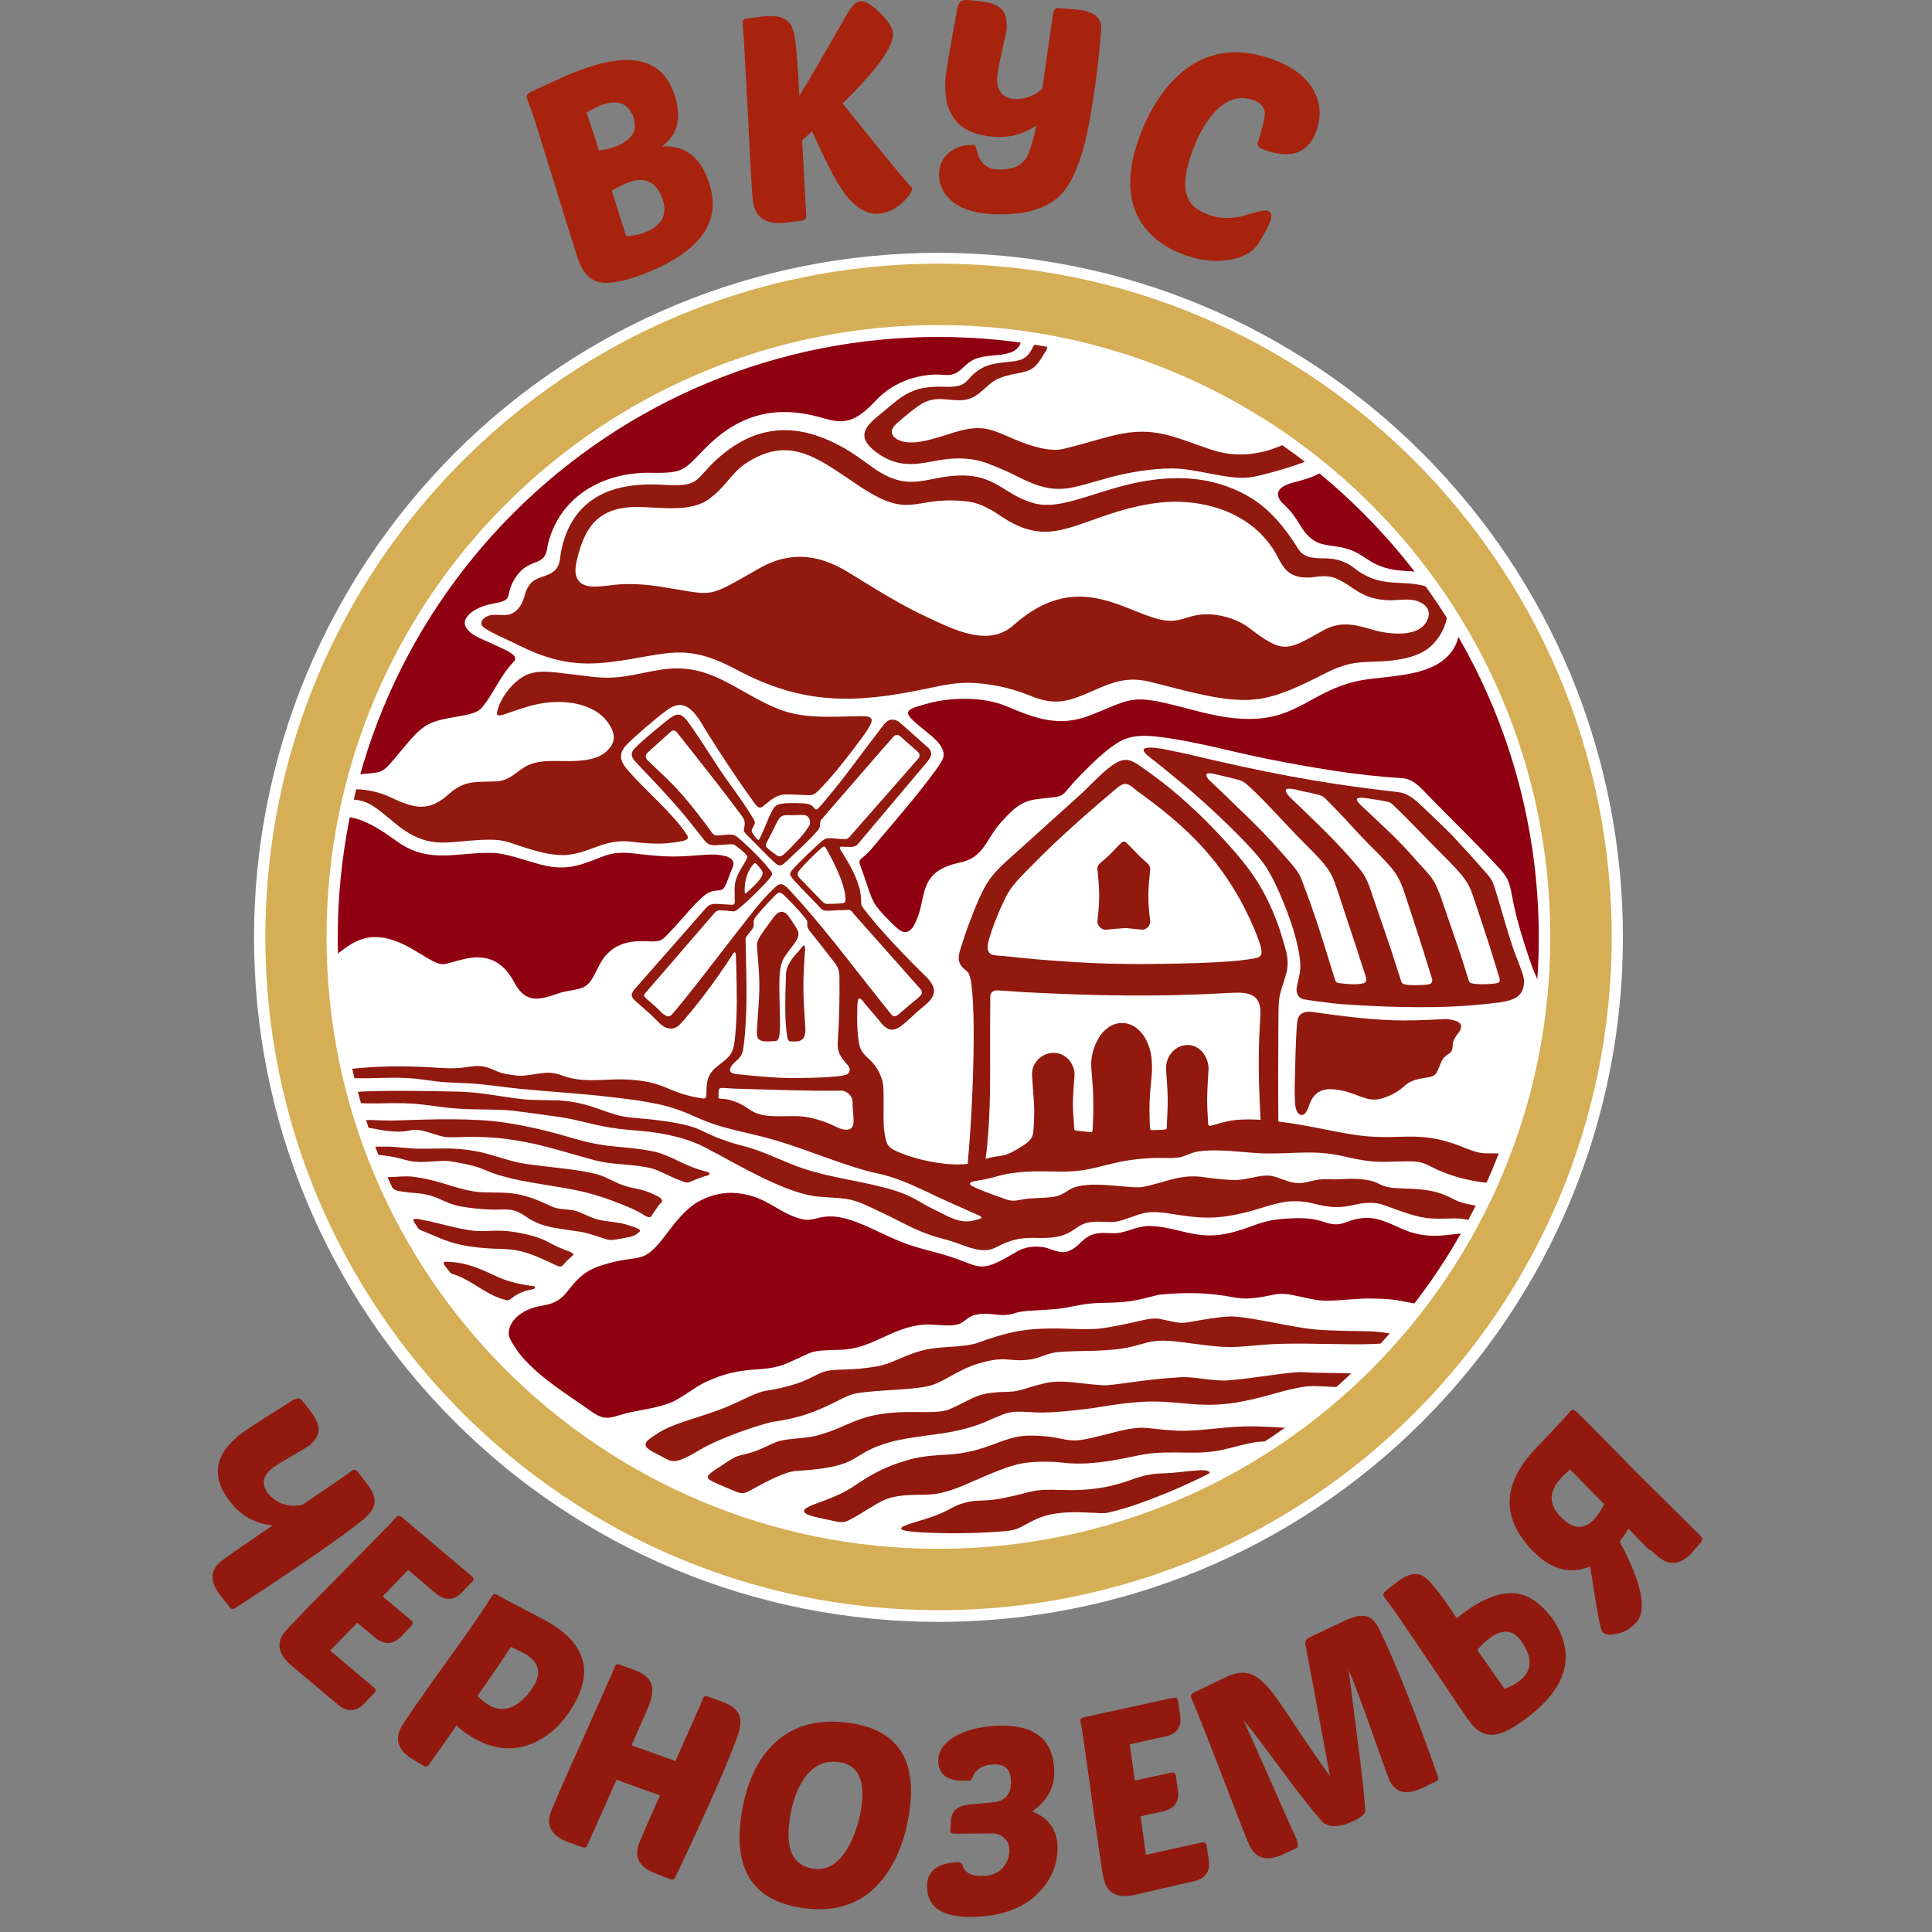
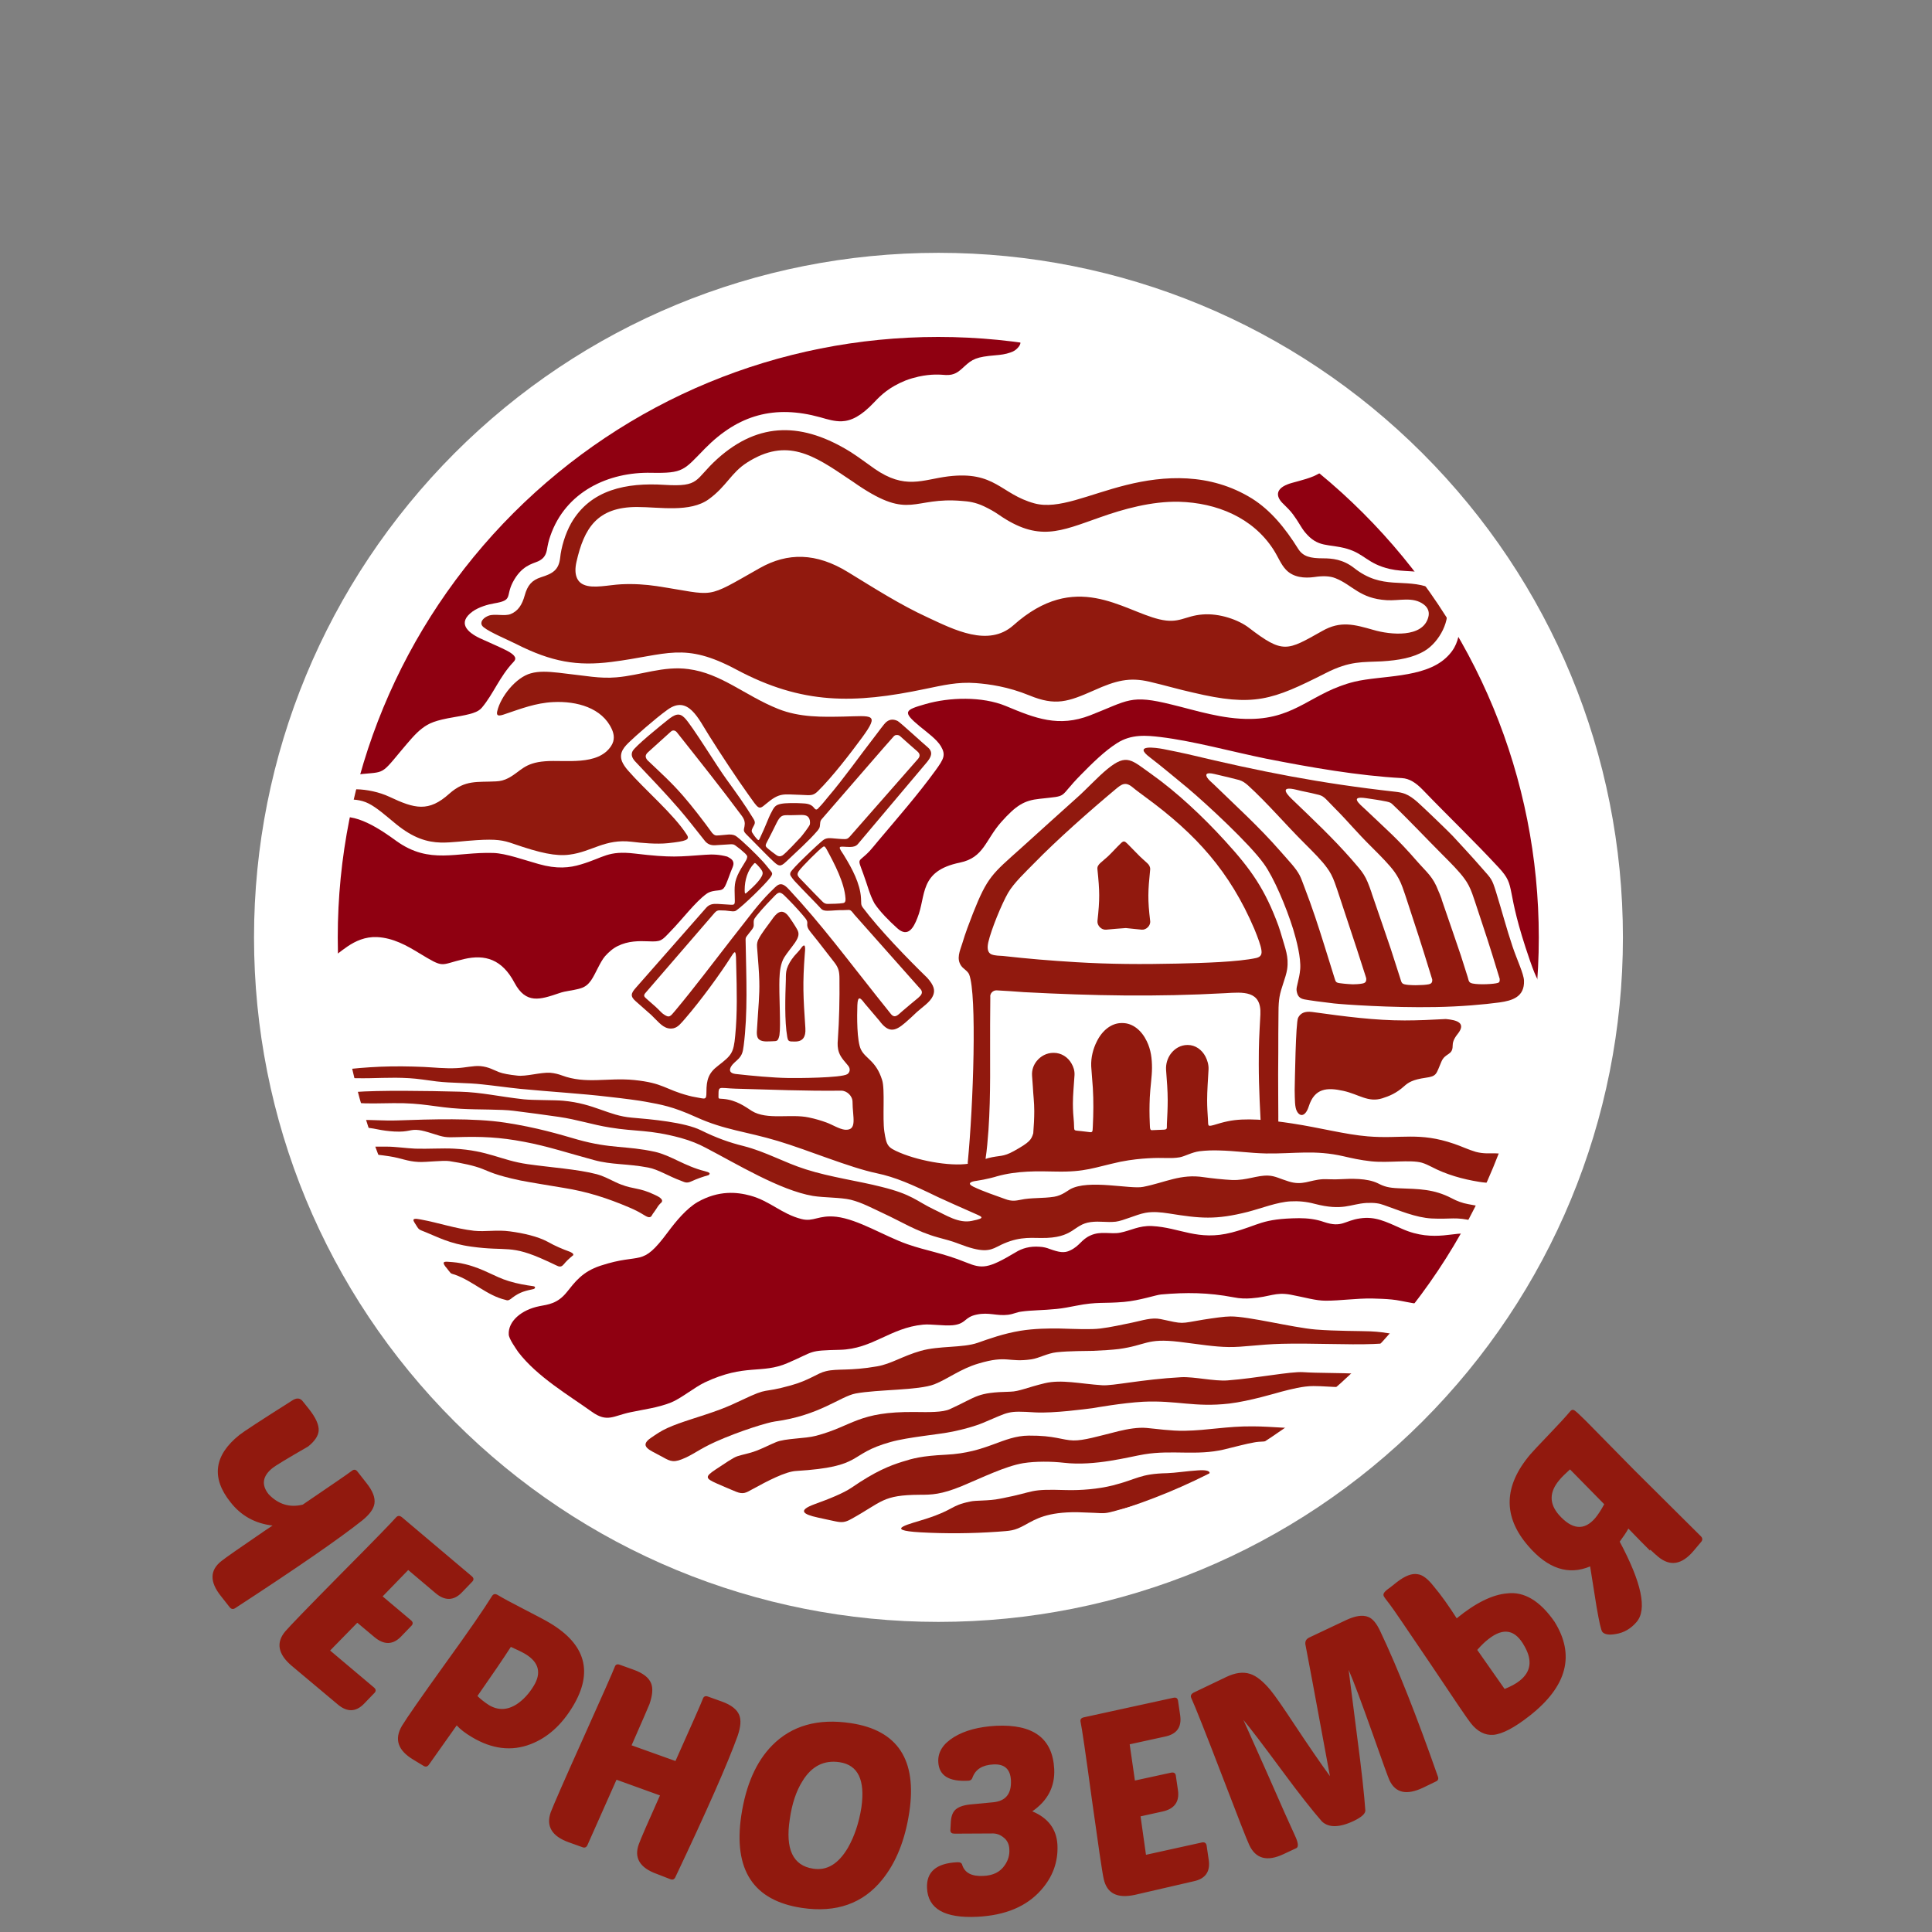
<svg xmlns="http://www.w3.org/2000/svg" width="100" height="100" viewBox="0 0 100 100" fill="none">
  <rect x="0" y="0" width="100" height="100" fill="#808080" stroke="none" />
  <path fill-rule="evenodd" clip-rule="evenodd" d="M88.034 79.514C88.128 79.608 88.138 79.712 88.045 79.816L87.649 80.285C87.045 80.993 86.441 81.087 85.826 80.577C85.722 80.493 85.586 80.368 85.42 80.212L85.399 80.254C85.066 79.921 84.691 79.546 84.284 79.118C84.18 79.316 84.024 79.535 83.836 79.796C84.972 81.921 85.263 83.306 84.711 83.952C84.409 84.306 84.045 84.514 83.628 84.577C83.284 84.639 83.055 84.598 82.941 84.473C82.868 84.389 82.774 83.952 82.638 83.171L82.305 81.077C81.191 81.546 80.118 81.202 79.107 80.025C77.784 78.504 77.816 76.921 79.212 75.275C79.347 75.118 79.659 74.785 80.159 74.264C80.649 73.754 81.034 73.337 81.295 73.025C81.357 72.962 81.43 72.952 81.513 73.014C81.597 73.077 81.795 73.254 82.086 73.546L84.576 76.077L88.034 79.514ZM80.711 76.608C80.191 77.223 80.18 77.816 80.68 78.4C81.368 79.181 82.003 79.243 82.576 78.566C82.722 78.389 82.878 78.15 83.034 77.858C82.295 77.108 81.701 76.504 81.263 76.056C81.024 76.275 80.836 76.452 80.711 76.608ZM75.399 83.764C76.378 82.962 77.253 82.535 78.014 82.473C78.888 82.368 79.712 82.858 80.462 83.941C81.534 85.66 81.118 87.275 79.191 88.795C78.399 89.42 77.764 89.754 77.295 89.795C76.868 89.827 76.472 89.629 76.128 89.191C75.982 89.014 75.305 88.014 74.087 86.191C72.764 84.233 72.055 83.191 71.951 83.066C71.764 82.827 71.649 82.671 71.618 82.608C71.587 82.525 71.618 82.452 71.701 82.368C71.784 82.285 71.878 82.223 71.962 82.16L72.305 81.889C72.722 81.566 73.087 81.421 73.389 81.483C73.628 81.514 73.899 81.712 74.201 82.098C74.597 82.566 74.993 83.129 75.399 83.764ZM76.462 85.4L77.878 87.42C78.191 87.295 78.451 87.16 78.659 86.993C79.243 86.535 79.326 85.941 78.909 85.212C78.441 84.348 77.826 84.223 77.045 84.837C76.868 84.972 76.67 85.16 76.462 85.4ZM70.243 89.868C70.482 91.67 70.618 92.952 70.67 93.712C70.67 93.879 70.472 94.056 70.087 94.243C69.326 94.608 68.764 94.608 68.42 94.275C67.962 93.754 67.274 92.889 66.368 91.66C65.368 90.306 64.701 89.431 64.358 89.025C64.43 89.191 64.847 90.108 65.587 91.775C66.316 93.441 66.795 94.514 67.024 95.004C67.201 95.379 67.222 95.597 67.097 95.66L66.43 95.972C65.587 96.368 64.993 96.212 64.66 95.493C64.535 95.233 64.066 94.025 63.243 91.879C62.399 89.681 61.868 88.347 61.66 87.889C61.608 87.775 61.649 87.681 61.785 87.608L63.483 86.795C63.941 86.577 64.347 86.525 64.701 86.639C65.035 86.743 65.389 87.035 65.753 87.472C66.003 87.775 66.42 88.379 67.003 89.264C67.743 90.379 68.357 91.275 68.837 91.931C68.066 87.743 67.639 85.472 67.566 85.108C67.545 84.941 67.618 84.827 67.774 84.754L69.67 83.858C70.159 83.629 70.534 83.577 70.816 83.691C71.045 83.775 71.253 84.025 71.441 84.431C72.347 86.337 73.337 88.847 74.42 91.941C74.472 92.066 74.441 92.16 74.316 92.212L73.649 92.535C72.805 92.931 72.232 92.806 71.92 92.15C71.847 91.993 71.555 91.181 71.034 89.702C70.472 88.118 70.066 87.035 69.805 86.431L70.243 89.868ZM58.743 98.077C57.826 98.275 57.295 98.004 57.128 97.254C57.045 96.889 56.847 95.514 56.514 93.129C56.191 90.743 55.993 89.4 55.931 89.129C55.899 88.993 55.962 88.92 56.097 88.889L60.722 87.879C60.868 87.847 60.941 87.889 60.972 88.014L61.087 88.795C61.17 89.4 60.91 89.764 60.285 89.889L58.472 90.285L58.743 92.16L60.608 91.754C60.753 91.722 60.837 91.775 60.858 91.889L60.972 92.67C61.055 93.264 60.785 93.629 60.17 93.764L59.035 94.014L59.316 96.004L62.201 95.368C62.347 95.337 62.42 95.389 62.451 95.504L62.566 96.285C62.649 96.879 62.389 97.254 61.764 97.379L58.743 98.077ZM51.41 91.327C50.847 91.358 50.493 91.577 50.337 92.004C50.306 92.108 50.233 92.17 50.097 92.17C49.108 92.222 48.608 91.9 48.566 91.212C48.535 90.691 48.806 90.264 49.379 89.91C49.941 89.566 50.66 89.379 51.545 89.327C53.483 89.233 54.483 89.972 54.566 91.566C54.608 92.472 54.233 93.202 53.431 93.754C54.253 94.097 54.691 94.681 54.733 95.493C54.774 96.368 54.493 97.15 53.878 97.837C53.128 98.681 52.035 99.139 50.587 99.212C48.899 99.295 48.035 98.806 47.983 97.733C47.941 96.889 48.462 96.441 49.545 96.389C49.701 96.379 49.785 96.431 49.806 96.535C49.941 96.941 50.295 97.129 50.899 97.097C51.41 97.077 51.774 96.889 52.004 96.545C52.181 96.295 52.264 96.014 52.243 95.712C52.233 95.452 52.129 95.243 51.931 95.097C51.764 94.962 51.566 94.889 51.337 94.9L49.41 94.91C49.264 94.91 49.191 94.858 49.191 94.733L49.212 94.358C49.222 94.056 49.295 93.837 49.42 93.702C49.566 93.545 49.826 93.441 50.201 93.4L51.41 93.285C52.056 93.222 52.358 92.847 52.326 92.15C52.295 91.566 51.993 91.295 51.41 91.327ZM43.462 91.212C42.649 91.087 42.004 91.42 41.535 92.191C41.212 92.702 40.993 93.358 40.879 94.16C40.639 95.712 41.045 96.566 42.087 96.722C42.806 96.837 43.399 96.472 43.889 95.639C44.233 95.035 44.462 94.337 44.587 93.545C44.785 92.129 44.41 91.358 43.462 91.212ZM44.045 89.191C46.462 89.556 47.472 91.087 47.066 93.795C46.847 95.243 46.379 96.41 45.66 97.295C44.66 98.535 43.274 99.014 41.514 98.754C38.993 98.379 37.952 96.785 38.368 93.972C38.608 92.389 39.139 91.181 39.972 90.337C40.983 89.316 42.337 88.931 44.045 89.191ZM33.993 96.993C33.118 96.681 32.806 96.16 33.066 95.452C33.16 95.191 33.525 94.347 34.16 92.931L31.91 92.118L30.41 95.493C30.358 95.618 30.264 95.66 30.139 95.608L29.441 95.358C28.566 95.045 28.254 94.525 28.504 93.806C28.639 93.452 29.191 92.181 30.181 89.983C31.17 87.785 31.712 86.556 31.816 86.285C31.858 86.15 31.952 86.118 32.087 86.17L32.785 86.421C33.285 86.597 33.587 86.837 33.702 87.129C33.806 87.389 33.775 87.743 33.618 88.202C33.597 88.264 33.285 88.983 32.691 90.337L34.962 91.15C35.827 89.212 36.306 88.139 36.379 87.931C36.42 87.806 36.514 87.764 36.65 87.816L37.347 88.066C37.847 88.243 38.15 88.483 38.264 88.775C38.368 89.035 38.337 89.389 38.181 89.847C37.67 91.264 36.597 93.702 34.962 97.15C34.91 97.275 34.816 97.316 34.691 97.264L33.993 96.993ZM27.202 85.618C27.025 85.514 26.775 85.389 26.441 85.243C26.046 85.858 25.462 86.712 24.712 87.785C24.889 87.962 25.098 88.118 25.306 88.254C25.775 88.535 26.254 88.525 26.743 88.212C27.077 87.993 27.379 87.67 27.629 87.254C28.035 86.587 27.889 86.035 27.202 85.618ZM21.389 91.077C20.587 90.597 20.4 90.014 20.806 89.327C21.066 88.9 21.806 87.837 23.025 86.139C24.254 84.441 25.056 83.275 25.462 82.618C25.535 82.504 25.618 82.483 25.743 82.546C26.014 82.712 26.483 82.962 27.15 83.306C27.816 83.65 28.254 83.879 28.473 84.014C30.316 85.118 30.712 86.546 29.66 88.306C29.066 89.295 28.337 89.941 27.473 90.275C26.483 90.66 25.462 90.535 24.421 89.91C24.087 89.712 23.827 89.514 23.639 89.306L22.202 91.337C22.129 91.441 22.035 91.472 21.921 91.4L21.389 91.077ZM15.098 86.222C14.389 85.618 14.275 85.025 14.764 84.441C15.004 84.16 15.973 83.16 17.671 81.441C19.369 79.733 20.306 78.764 20.494 78.546C20.587 78.441 20.681 78.441 20.796 78.525L24.41 81.577C24.525 81.671 24.535 81.764 24.452 81.858L23.9 82.431C23.483 82.858 23.025 82.868 22.546 82.462L21.129 81.264L19.806 82.629L21.264 83.858C21.379 83.952 21.389 84.046 21.306 84.139L20.754 84.712C20.337 85.139 19.879 85.15 19.389 84.743L18.494 83.993L17.087 85.431L19.348 87.337C19.462 87.431 19.473 87.525 19.389 87.618L18.837 88.191C18.421 88.618 17.962 88.629 17.483 88.222L15.098 86.222ZM15.671 77.879C17.202 76.837 18.056 76.254 18.212 76.129C18.316 76.046 18.421 76.056 18.504 76.171L18.962 76.754C19.296 77.171 19.431 77.525 19.379 77.837C19.337 78.108 19.119 78.4 18.744 78.702C17.566 79.639 15.379 81.15 12.181 83.233C12.077 83.306 11.973 83.296 11.889 83.191L11.431 82.608C10.848 81.879 10.858 81.275 11.452 80.806C11.671 80.629 12.421 80.108 13.702 79.233L14.108 78.962C13.212 78.858 12.483 78.462 11.931 77.754C10.921 76.493 11.077 75.327 12.389 74.275C12.598 74.108 13.504 73.514 15.118 72.494C15.348 72.337 15.546 72.348 15.691 72.556L15.983 72.921C16.348 73.379 16.514 73.754 16.494 74.056C16.473 74.327 16.285 74.598 15.952 74.868C14.848 75.504 14.233 75.879 14.108 75.983C13.587 76.4 13.514 76.858 13.91 77.348C14.41 77.868 15.004 78.046 15.671 77.879Z" fill="#91190E" />
  <path fill-rule="evenodd" clip-rule="evenodd" d="M48.606 15.258C66.97 15.258 81.866 30.144 81.866 48.519C81.866 66.883 66.981 81.778 48.606 81.778C30.241 81.778 15.346 66.883 15.346 48.519C15.346 30.144 30.231 15.258 48.606 15.258Z" fill="white" />
  <path fill-rule="evenodd" clip-rule="evenodd" d="M43.731 58.474C44.398 58.526 44.127 57.818 44.127 57.036C44.127 56.724 43.836 56.453 43.544 56.453C41.627 56.474 39.971 56.401 38.065 56.349C37.919 56.349 37.732 56.328 37.554 56.318C37.242 56.297 37.19 56.297 37.19 56.609C37.19 56.922 37.148 56.849 37.45 56.88C38.117 56.943 38.565 57.276 38.919 57.505C39.7 57.984 40.929 57.641 41.856 57.838C42.211 57.911 42.513 58.005 42.773 58.099C43.065 58.203 43.44 58.443 43.731 58.474ZM38.596 48.839C38.627 50.588 38.711 52.443 38.492 54.13C38.45 54.474 38.398 54.609 38.242 54.786C38.107 54.932 37.94 55.036 37.836 55.213C37.742 55.38 37.752 55.547 38.065 55.588C38.898 55.682 40.023 55.786 40.784 55.797C41.2 55.807 43.544 55.797 43.856 55.599C43.981 55.516 44.034 55.338 43.909 55.172C43.794 55.016 43.534 54.776 43.429 54.484C43.346 54.255 43.346 54.036 43.367 53.807C43.44 52.766 43.461 51.713 43.45 50.661C43.45 50.307 43.409 50.099 43.19 49.818C42.919 49.464 42.575 49.026 42.315 48.693C42.211 48.557 42.086 48.411 41.981 48.276C41.929 48.214 41.888 48.151 41.846 48.089C41.731 47.88 41.815 47.797 41.773 47.682C41.752 47.599 41.659 47.495 41.554 47.37C41.263 47.026 40.898 46.641 40.575 46.328C40.481 46.245 40.44 46.224 40.356 46.203C40.294 46.214 40.242 46.214 40.086 46.38C39.95 46.516 39.44 47.047 39.159 47.401C38.982 47.62 39.013 47.641 39.013 47.891C39.013 48.036 38.877 48.161 38.784 48.286C38.575 48.568 38.586 48.474 38.596 48.839ZM38.544 46.057C38.544 46.245 38.554 46.286 38.638 46.214C38.877 46.005 39.419 45.526 39.471 45.234C39.481 45.182 39.471 45.13 39.44 45.068C39.388 44.974 39.19 44.745 39.117 44.693C39.086 44.672 39.065 44.661 39.034 44.693C38.69 45.047 38.544 45.568 38.544 46.057ZM41.471 42.182C41.221 42.182 40.919 42.203 40.794 42.193C40.513 42.193 40.398 42.193 40.2 42.589C40.034 42.922 39.867 43.266 39.69 43.599C39.586 43.797 39.627 43.818 39.784 43.953C39.909 44.057 40.044 44.161 40.179 44.255C40.294 44.339 40.398 44.339 40.502 44.276C40.679 44.161 41.284 43.505 41.45 43.328C41.534 43.234 41.888 42.776 41.919 42.672C41.929 42.63 41.929 42.568 41.919 42.474C41.867 42.214 41.69 42.182 41.471 42.182ZM43.763 46.505C43.711 45.693 43.19 44.703 42.794 43.974C42.711 43.828 42.679 43.786 42.606 43.828C42.398 43.964 41.492 44.87 41.346 45.089C41.252 45.234 41.273 45.307 41.346 45.401C41.388 45.453 41.471 45.536 41.523 45.589C41.856 45.943 42.44 46.536 42.565 46.661C42.659 46.755 42.731 46.786 42.846 46.786C43.013 46.786 43.461 46.776 43.627 46.745C43.721 46.734 43.773 46.682 43.763 46.505ZM40.69 44.599C40.398 44.88 40.304 44.839 40.044 44.599C39.898 44.464 39.752 44.318 39.606 44.172L38.607 43.161C38.461 43.005 38.502 42.953 38.534 42.776C38.544 42.693 38.554 42.63 38.544 42.568C38.534 42.453 38.482 42.339 38.377 42.203C37.357 40.828 36.179 39.349 35.107 37.995C35.054 37.932 35.013 37.859 34.94 37.828C34.877 37.797 34.794 37.797 34.721 37.87C34.336 38.214 33.898 38.609 33.534 38.943C33.388 39.078 33.388 39.203 33.513 39.349C34.179 39.984 34.732 40.474 35.357 41.193C35.804 41.703 36.471 42.568 36.857 43.109C36.94 43.203 37.013 43.245 37.086 43.245C37.252 43.245 37.544 43.203 37.732 43.193C37.929 43.193 38.034 43.224 38.138 43.307C38.429 43.526 39.127 44.193 39.513 44.62C39.565 44.682 39.721 44.859 39.815 44.984C39.981 45.193 40.023 45.203 39.877 45.411C39.617 45.766 38.492 46.859 38.117 47.12C38.054 47.172 37.971 47.182 37.815 47.161C37.596 47.13 37.482 47.12 37.242 47.12C37.138 47.12 37.075 47.151 36.982 47.255L33.429 51.37C33.284 51.526 33.336 51.588 33.471 51.703C33.575 51.797 33.732 51.932 33.898 52.078C34.065 52.224 34.252 52.432 34.315 52.474C34.659 52.724 34.69 52.609 34.961 52.297C35.961 51.099 36.888 49.859 37.846 48.63C38.232 48.13 38.617 47.651 39.002 47.151C39.273 46.818 39.544 46.495 39.867 46.172C40.221 45.849 40.367 45.526 40.825 46.026C40.825 46.036 40.836 46.036 40.846 46.047C42.523 47.849 43.888 49.693 45.398 51.588C45.638 51.88 45.867 52.182 46.096 52.463C46.315 52.755 46.492 52.516 46.69 52.349C46.961 52.109 47.252 51.88 47.523 51.651C47.679 51.516 47.783 51.391 47.669 51.224L44.211 47.328C43.981 47.026 44.023 47.109 43.638 47.109C43.502 47.109 43.377 47.109 43.242 47.12C43.086 47.13 42.981 47.141 42.836 47.141C42.711 47.141 42.586 47.13 42.492 47.026C42.169 46.672 41.804 46.318 41.45 45.943C41.315 45.786 41.127 45.62 41.023 45.474C40.95 45.38 40.898 45.307 40.898 45.245C40.898 45.214 40.909 45.182 40.919 45.151C41.034 44.932 42.065 43.964 42.273 43.776C42.419 43.651 42.575 43.495 42.669 43.443C42.836 43.359 42.981 43.38 43.211 43.401C43.367 43.411 43.523 43.432 43.721 43.432C43.825 43.432 43.888 43.411 43.981 43.307L47.502 39.297C47.638 39.151 47.627 39.016 47.481 38.891C47.148 38.599 46.908 38.391 46.586 38.099C46.523 38.047 46.45 38.036 46.388 38.047C46.346 38.047 46.304 38.068 46.273 38.099C46.19 38.172 43.356 41.453 42.648 42.266C42.471 42.474 42.461 42.443 42.44 42.724C42.429 42.828 42.419 42.859 42.325 42.984C41.867 43.526 41.211 44.099 40.69 44.599ZM36.513 59.401C36.159 59.213 35.763 59.047 35.242 58.901C33.586 58.453 32.95 58.588 31.565 58.359C30.648 58.213 29.909 57.953 28.909 57.807C28.19 57.703 27.336 57.588 26.586 57.495C25.951 57.411 24.763 57.443 23.857 57.391C22.523 57.318 21.898 57.078 20.357 57.099C19.68 57.109 19.003 57.13 18.482 57.088C18.43 57.078 18.378 57.078 18.336 57.068C18.169 57.057 18.096 57.057 18.034 56.88L17.992 56.766C17.898 56.526 18.107 56.547 18.315 56.526C19.628 56.422 22.128 56.463 23.784 56.505C24.94 56.536 25.794 56.755 27.117 56.901C27.628 56.953 28.69 56.932 29.148 56.974C30.773 57.12 31.471 57.745 32.7 57.849C33.7 57.932 35.45 58.088 36.284 58.505C37.086 58.901 37.763 59.14 38.482 59.318C39.659 59.62 40.586 60.172 41.711 60.526C42.981 60.932 44.45 61.13 45.627 61.432C47.231 61.828 47.419 62.161 48.356 62.609C48.961 62.89 49.617 63.338 50.304 63.192C51.138 63.026 50.783 62.974 50.252 62.724C49.617 62.443 49.023 62.182 48.554 61.963C47.179 61.297 46.356 60.932 45.367 60.724C43.971 60.432 41.794 59.515 40.263 59.057C38.596 58.557 37.513 58.495 36.023 57.818C34.804 57.265 34.211 57.172 33.419 57.026C33.086 56.963 32.315 56.859 31.461 56.766C30.159 56.609 28.44 56.505 26.93 56.359C26.232 56.286 25.586 56.193 24.982 56.13C24.169 56.036 23.388 56.068 22.596 55.974C22.107 55.911 21.586 55.828 21.19 55.807C20.159 55.745 19.44 55.828 18.409 55.807C18.19 55.807 17.982 55.797 17.815 55.786C17.659 55.776 17.617 55.734 17.565 55.588C17.503 55.411 17.576 55.401 17.742 55.38C18.211 55.307 18.951 55.245 19.69 55.213C20.451 55.182 21.19 55.193 21.93 55.224C22.398 55.245 23.055 55.318 23.638 55.286C24.096 55.266 24.503 55.151 24.867 55.182C25.305 55.224 25.534 55.38 25.836 55.495C26.023 55.568 26.367 55.63 26.763 55.672C27.221 55.734 27.971 55.495 28.482 55.526C28.711 55.547 28.909 55.599 29.075 55.661C30.325 56.13 31.44 55.766 32.815 55.901C34.357 56.057 34.388 56.38 35.648 56.713C35.763 56.745 35.867 56.766 35.982 56.786C36.502 56.87 36.565 56.974 36.565 56.515C36.565 55.901 36.669 55.536 37.169 55.161C37.867 54.62 37.971 54.505 38.054 53.609C38.169 52.453 38.138 51.224 38.107 50.026C38.096 49.214 38.086 49.13 37.857 49.495C37.284 50.401 36.273 51.786 35.471 52.713C35.252 52.963 35.096 53.172 34.857 53.224C34.45 53.307 34.19 53.016 33.929 52.755L33.711 52.536L32.909 51.828C32.607 51.568 32.659 51.411 32.909 51.13L36.554 46.984C36.721 46.797 36.909 46.776 37.138 46.786L37.804 46.828C37.992 46.839 38.034 46.828 38.034 46.63L38.023 46.089C38.023 45.849 38.044 45.672 38.107 45.484C38.179 45.266 38.315 45.016 38.482 44.755C38.596 44.568 38.659 44.474 38.669 44.391C38.69 44.328 38.679 44.286 38.565 44.172C38.398 44.016 38.232 43.88 38.054 43.755C37.971 43.693 37.888 43.693 37.752 43.703L37.086 43.745C36.857 43.766 36.669 43.734 36.502 43.547C36.034 42.964 35.607 42.401 35.148 41.87C34.419 41.026 33.669 40.255 32.857 39.391C32.679 39.182 32.669 39.026 32.742 38.88C32.867 38.63 34.179 37.568 34.534 37.286C34.95 36.943 35.169 36.891 35.429 37.151C35.794 37.505 37.127 39.693 37.596 40.328C38.086 41.005 38.575 41.682 38.992 42.37C39.075 42.495 39.075 42.568 39.065 42.62C39.034 42.755 38.898 42.891 38.909 43.026C38.919 43.089 38.961 43.13 38.992 43.182C39.034 43.255 39.159 43.411 39.221 43.464C39.294 43.526 39.315 43.411 39.409 43.214C39.492 43.047 39.565 42.87 39.648 42.672C39.752 42.422 39.846 42.182 39.961 41.984C40.013 41.88 40.086 41.734 40.242 41.661C40.461 41.568 40.794 41.568 41.086 41.568C41.19 41.568 41.336 41.568 41.481 41.578C41.731 41.589 41.971 41.599 42.138 41.818C42.252 41.974 42.315 41.88 42.409 41.776C42.565 41.62 42.69 41.453 42.856 41.255C43.659 40.318 44.534 39.078 45.231 38.182C45.461 37.891 45.752 37.464 45.888 37.359C46.075 37.214 46.263 37.224 46.461 37.318C46.586 37.38 47.794 38.495 48.023 38.682C48.325 38.943 48.19 39.203 47.94 39.495L44.409 43.682C44.315 43.797 44.179 43.839 43.992 43.839C43.513 43.839 43.304 43.714 43.606 44.151C43.638 44.203 43.679 44.255 43.711 44.318C44.096 44.943 44.523 45.734 44.565 46.484C44.586 46.755 44.544 46.818 44.659 46.974C45.492 48.089 46.981 49.63 47.992 50.609C48.346 51.005 48.419 51.266 48.283 51.557C48.138 51.88 47.721 52.141 47.461 52.38C47.252 52.578 47.033 52.786 46.846 52.943C46.315 53.401 45.981 53.463 45.513 52.828L44.752 51.932C44.544 51.651 44.398 51.505 44.377 52.026C44.356 52.578 44.346 53.901 44.565 54.328C44.804 54.807 45.346 54.901 45.658 55.901C45.815 56.38 45.669 57.859 45.773 58.568C45.888 59.307 45.94 59.39 46.575 59.661C47.658 60.12 49.419 60.422 50.336 60.193C50.69 60.099 51.013 59.984 51.148 59.943C51.773 59.786 51.898 59.901 52.481 59.578C53.304 59.12 53.377 58.995 53.481 58.661C53.513 58.266 53.533 57.87 53.533 57.505C53.533 57.036 53.481 56.693 53.461 56.255C53.45 56.068 53.429 55.87 53.419 55.682C53.398 55.391 53.492 55.13 53.658 54.922C53.867 54.661 54.179 54.495 54.523 54.495H54.544C54.929 54.495 55.273 54.713 55.461 55.047C55.565 55.224 55.627 55.422 55.617 55.641C55.586 56.161 55.533 56.661 55.533 57.12C55.533 57.453 55.554 57.766 55.586 58.099C55.617 58.578 55.523 58.495 55.971 58.547C56.065 58.557 56.148 58.568 56.231 58.578C56.586 58.63 56.544 58.63 56.565 58.286C56.596 57.64 56.606 56.995 56.565 56.307C56.544 55.963 56.502 55.568 56.481 55.193C56.461 54.724 56.586 54.276 56.763 53.922C57.044 53.338 57.523 52.953 58.054 52.953H58.096C58.627 52.953 59.085 53.328 59.356 53.891C59.575 54.338 59.627 54.797 59.627 55.276C59.627 55.724 59.533 56.318 59.513 56.807C59.492 57.307 59.492 57.651 59.513 58.151C59.523 58.276 59.513 58.39 59.544 58.453C59.565 58.495 59.596 58.505 59.679 58.495C59.846 58.484 60.033 58.484 60.21 58.474C60.44 58.463 60.388 58.411 60.398 58.182C60.419 57.755 60.44 57.37 60.44 56.943C60.44 56.463 60.398 55.922 60.356 55.38C60.336 55.068 60.429 54.776 60.596 54.547C60.804 54.266 61.117 54.088 61.46 54.088H61.481C61.867 54.088 62.21 54.328 62.398 54.693C62.492 54.88 62.565 55.109 62.554 55.349C62.523 55.911 62.481 56.463 62.481 56.963C62.481 57.297 62.502 57.609 62.523 57.943C62.544 58.276 62.492 58.318 62.815 58.234C63.054 58.161 63.294 58.088 63.554 58.036C64.419 57.849 65.669 57.963 66.887 58.151C68.325 58.37 69.637 58.724 70.794 58.818C72.544 58.963 73.439 58.578 75.262 59.203C75.637 59.328 75.992 59.505 76.387 59.62C77.179 59.828 77.575 59.495 78.543 59.984C79.023 60.224 78.846 60.453 78.627 60.87C78.585 60.953 78.533 61.036 78.492 61.12C78.398 61.286 78.231 61.328 78.054 61.286C77.721 61.213 77.575 61.234 77.231 61.234C77.033 61.224 76.804 61.213 76.564 61.172C75.71 61.036 74.856 60.797 74.085 60.39C73.939 60.318 73.773 60.234 73.596 60.182C73.002 60.015 71.846 60.203 70.971 60.109C70.398 60.047 69.95 59.943 69.544 59.849C68.044 59.505 67.023 59.724 65.533 59.703C64.648 59.682 63.981 59.568 63.085 59.547C62.794 59.536 62.419 59.547 62.085 59.588C61.69 59.64 61.335 59.849 61.065 59.901C60.585 59.984 60.242 59.901 59.419 59.953C59.065 59.974 58.586 60.015 58.002 60.13C56.606 60.432 56.19 60.672 54.658 60.64C53.721 60.62 52.658 60.588 51.586 60.89C51.533 60.911 51.044 61.047 50.544 61.12C50.273 61.151 50.023 61.245 50.377 61.422C50.919 61.682 51.533 61.88 52.013 62.057C52.388 62.203 52.606 62.14 52.836 62.099C53.356 61.984 53.981 62.036 54.565 61.943C54.961 61.88 55.273 61.62 55.388 61.557C56.336 61.026 58.513 61.568 59.169 61.432C60.335 61.203 61.106 60.745 62.315 60.932C62.669 60.984 63.335 61.057 63.783 61.078C64.533 61.099 65.064 60.828 65.637 60.849C65.992 60.859 66.252 61.015 66.7 61.151C67.429 61.38 67.773 61.078 68.46 61.036C68.679 61.026 69.075 61.057 69.346 61.036C69.939 61.005 70.752 60.974 71.314 61.245C71.637 61.411 71.856 61.484 72.408 61.505C73.45 61.547 74.21 61.536 75.148 62.026C75.398 62.161 75.7 62.276 76.002 62.328C76.45 62.422 76.981 62.474 77.367 62.609C77.606 62.693 77.648 62.724 77.596 62.859C77.377 63.422 76.742 63.328 76.283 63.203C75.335 62.963 75.106 63.12 74.106 63.068C73.273 63.026 72.398 62.64 71.617 62.37C71.387 62.286 71.148 62.245 70.721 62.265C69.887 62.318 69.512 62.693 68.033 62.307C67.606 62.193 67.2 62.161 66.804 62.182C66.127 62.213 65.273 62.547 64.596 62.724C62.908 63.151 62.127 63.068 60.492 62.807C60.085 62.745 59.69 62.703 59.283 62.776C58.794 62.87 58.158 63.182 57.752 63.234C57.252 63.286 56.94 63.192 56.45 63.255C55.533 63.38 55.596 64.099 53.898 64.078C53.211 64.067 52.596 64.015 51.627 64.526C51.19 64.755 50.815 64.838 49.606 64.37C49.242 64.224 48.908 64.151 48.544 64.047C47.45 63.745 46.638 63.224 45.731 62.807C45.148 62.536 44.617 62.245 44.034 62.099C43.513 61.974 42.659 61.995 42.075 61.901C40.367 61.609 38.138 60.245 36.513 59.401ZM67.127 57.516C67.294 57.828 67.575 57.786 67.742 57.265C68.044 56.318 68.689 56.276 69.533 56.463C70.335 56.641 70.814 57.078 71.544 56.849C71.898 56.734 72.262 56.599 72.689 56.213C72.898 56.026 73.127 55.88 73.783 55.786C74.387 55.703 74.325 55.599 74.606 54.953C74.804 54.484 75.189 54.641 75.189 54.13C75.189 53.974 75.231 53.786 75.45 53.516C75.908 52.943 75.408 52.797 74.835 52.745C74.106 52.786 73.387 52.818 72.7 52.818C71.179 52.818 69.648 52.62 67.919 52.38C67.512 52.328 67.304 52.453 67.189 52.682C67.064 52.922 67.023 55.984 67.012 56.411C67.023 56.932 67.013 57.307 67.127 57.516Z" fill="#91190E" />
  <path fill-rule="evenodd" clip-rule="evenodd" d="M70.929 68.91C70.439 68.889 69.137 68.899 68.096 68.816C66.887 68.712 64.616 68.129 63.689 68.139C63.387 68.139 62.814 68.222 62.283 68.305C61.023 68.514 61.325 68.545 60.064 68.274C59.606 68.18 59.137 68.347 58.585 68.462C58.127 68.555 57.481 68.701 56.95 68.764C56.46 68.826 55.606 68.785 54.856 68.764C54.335 68.754 53.523 68.764 52.825 68.879C51.94 69.024 51.169 69.305 50.606 69.503C49.835 69.774 48.606 69.649 47.658 69.92C46.71 70.191 46.127 70.597 45.398 70.722C43.971 70.972 43.346 70.826 42.752 70.972C42.294 71.076 41.908 71.441 40.919 71.712C39.356 72.149 39.877 71.764 38.408 72.462C38.065 72.628 37.669 72.805 37.283 72.951C36.283 73.326 35.252 73.587 34.533 73.92C34.211 74.066 33.971 74.233 33.711 74.41C33.023 74.868 33.669 75.066 34.19 75.358C34.617 75.587 34.783 75.733 35.283 75.535C35.856 75.316 36.19 75.003 37.054 74.618C38.315 74.055 39.763 73.618 40.106 73.576C42.419 73.264 43.481 72.285 44.283 72.128C45.46 71.91 47.544 71.972 48.367 71.649C49.054 71.378 49.721 70.847 50.648 70.576C52.148 70.128 52.179 70.535 53.387 70.358C53.794 70.295 54.21 70.045 54.689 69.993C55.356 69.92 56.252 69.93 56.564 69.92C57.064 69.899 57.564 69.868 57.908 69.826C59.356 69.628 59.325 69.254 61.023 69.451C62.116 69.587 62.856 69.712 63.596 69.722C64.366 69.733 65.137 69.587 66.346 69.555C67.887 69.514 69.804 69.618 71.075 69.566C71.335 69.555 71.564 69.545 71.741 69.514C72.252 69.451 72.637 69.212 71.908 69.014C71.7 68.983 71.387 68.93 70.929 68.91Z" fill="#91190E" />
  <path fill-rule="evenodd" clip-rule="evenodd" d="M70.231 71.106C69.45 71.054 68.189 71.075 67.45 71.023C66.794 70.981 65.044 71.335 63.533 71.45C62.867 71.502 61.804 71.252 61.148 71.283C59.065 71.398 57.596 71.742 57.044 71.7C55.919 71.627 54.94 71.388 54.075 71.596C53.2 71.804 52.752 72.023 52.304 72.033C50.513 72.075 50.627 72.273 49.158 72.94C48.794 73.106 48.086 73.096 47.356 73.085C44.398 73.054 44.169 73.804 42.242 74.315C41.669 74.471 40.648 74.44 40.159 74.648C39.877 74.763 39.471 74.971 39.138 75.096C38.784 75.231 38.481 75.273 38.159 75.377C37.94 75.45 37.513 75.752 37.034 76.065C36.471 76.44 36.513 76.523 37.096 76.783C37.429 76.929 37.763 77.075 38.096 77.21C38.461 77.356 38.606 77.273 38.919 77.096C39.752 76.638 40.659 76.169 41.2 76.138C44.783 75.919 43.815 75.273 46.096 74.638C47.023 74.377 48.596 74.252 49.325 74.096C49.877 73.981 50.45 73.825 50.877 73.648C52.283 73.065 52.096 73.013 53.586 73.106C54.554 73.158 56.2 72.929 56.544 72.888C56.742 72.856 58.075 72.617 59.169 72.554C60.908 72.471 61.815 72.856 63.627 72.648C64.679 72.523 66.085 72.096 66.325 72.033C66.804 71.908 67.439 71.742 67.981 71.742C68.46 71.742 68.929 71.794 69.377 71.794C69.846 71.794 69.877 71.825 70.21 71.533C70.575 71.231 70.783 71.148 70.231 71.106Z" fill="#91190E" />
  <path fill-rule="evenodd" clip-rule="evenodd" d="M65.458 74.609C65.249 74.619 65.052 74.63 64.906 74.661C64.531 74.723 63.916 74.89 63.354 75.025C61.927 75.359 60.687 75.036 59.229 75.275C58.458 75.4 56.677 75.9 55.072 75.713C54.437 75.64 53.604 75.63 52.958 75.734C52.031 75.89 50.833 76.484 49.781 76.921C48.718 77.359 48.218 77.369 47.614 77.369C45.656 77.379 45.677 77.734 44.052 78.629C43.75 78.796 43.583 78.817 43.239 78.744C42.927 78.682 42.625 78.609 42.323 78.546C41.562 78.379 41.281 78.182 42.156 77.859C42.937 77.578 43.656 77.286 44.073 77.004C45.312 76.15 46.062 75.859 46.698 75.661C47.26 75.484 47.698 75.359 48.958 75.296C51.104 75.192 51.895 74.317 53.25 74.307C54.593 74.296 54.979 74.546 55.562 74.557C56.093 74.567 56.812 74.348 57.895 74.078C58.374 73.963 58.906 73.869 59.354 73.911C59.843 73.953 60.583 74.067 61.312 74.057C62.541 74.036 63.489 73.817 64.843 73.828C65.333 73.828 65.927 73.869 66.479 73.9C66.874 73.932 66.718 74.078 66.458 74.244C66.364 74.307 66.26 74.369 66.166 74.421C65.812 74.64 65.885 74.598 65.458 74.609Z" fill="#91190E" />
  <path fill-rule="evenodd" clip-rule="evenodd" d="M56.613 78.303C56.373 78.292 56.092 78.282 55.748 78.271C54.207 78.261 53.623 78.615 53.061 78.928C52.477 79.251 52.29 79.23 51.634 79.282C50.29 79.376 48.957 79.386 47.644 79.313C45.623 79.198 47.165 78.865 47.925 78.615C49.415 78.136 49.165 77.938 50.217 77.719C50.54 77.646 51.144 77.698 51.759 77.573C53.717 77.198 53.155 77.063 55.196 77.126C55.957 77.146 56.842 77.073 57.592 76.886C58.873 76.563 58.988 76.282 60.415 76.251C60.811 76.24 61.488 76.136 62.019 76.105C62.748 76.053 62.821 76.292 62.134 76.615C60.821 77.219 59.488 77.73 58.165 78.084C58.029 78.115 57.904 78.157 57.779 78.188C57.217 78.344 57.186 78.334 56.613 78.303Z" fill="#91190E" />
  <path fill-rule="evenodd" clip-rule="evenodd" d="M51.591 51.261C52.06 51.282 52.56 51.323 53.008 51.354C56.591 51.542 59.821 51.604 63.414 51.407C64.331 51.354 65.3 51.25 65.237 52.511C65.175 53.698 65.154 53.948 65.154 55.073C65.154 56.323 65.227 57.563 65.289 58.844L65.695 58.823L66.164 58.854C66.175 57.375 66.143 56.011 66.164 54.469C66.164 53.927 66.164 53.136 66.175 52.375C66.175 52.032 66.195 51.802 66.227 51.604C66.31 51.115 66.55 50.625 66.623 50.167C66.716 49.511 66.518 49.084 66.352 48.49C66.3 48.302 66.237 48.115 66.175 47.927C65.487 46.052 64.779 45.021 63.404 43.521C62.248 42.25 60.893 40.99 59.633 40.094C58.56 39.334 58.331 38.98 57.321 39.803C56.81 40.219 56.237 40.855 55.716 41.313C54.977 41.969 53.779 43.063 52.852 43.896C51.362 45.23 51.112 45.375 50.362 47.271C50.164 47.782 49.967 48.292 49.81 48.823C49.685 49.219 49.487 49.625 49.758 50C49.852 50.136 50.092 50.261 50.164 50.438C50.571 51.469 50.383 57.167 50.091 60.167C50.071 60.396 50.414 60.563 50.654 60.563H50.675L51.8 60.292H51.383C51.185 60.292 50.987 60.125 51.019 59.927C51.081 59.531 51.123 59.031 51.164 58.479C51.289 56.604 51.237 54.896 51.248 53.032L51.258 51.615C51.227 51.427 51.394 51.25 51.591 51.261ZM59.321 41.282C59.071 41.094 58.821 40.917 58.623 40.75C58.248 40.438 58.05 40.594 57.737 40.855C56.404 41.969 54.706 43.469 53.519 44.688C53.102 45.115 52.477 45.698 52.175 46.219C51.852 46.782 51.31 48.094 51.154 48.771C51.092 49.052 51.102 49.323 51.341 49.407C51.519 49.469 51.748 49.469 51.904 49.479C53.206 49.625 54.331 49.719 55.696 49.802C57.425 49.907 59.102 49.917 60.956 49.875C62.279 49.844 64.081 49.792 65.029 49.584C65.289 49.521 65.32 49.365 65.289 49.167C65.258 48.938 65.112 48.542 64.925 48.084C63.654 45.105 61.904 43.177 59.321 41.282Z" fill="#91190E" />
  <path fill-rule="evenodd" clip-rule="evenodd" d="M59.387 44.682C59.481 44.766 59.543 44.88 59.533 45.005C59.418 46.141 59.398 46.547 59.533 47.672C59.564 47.911 59.325 48.141 59.096 48.12C58.814 48.088 58.543 48.068 58.273 48.036C57.929 48.057 57.596 48.088 57.252 48.12C57.012 48.141 56.783 47.911 56.804 47.672C56.929 46.526 56.919 46.141 56.804 45.005C56.783 44.849 56.856 44.766 56.95 44.672C57.085 44.547 57.221 44.443 57.356 44.318C57.575 44.109 57.783 43.87 58.002 43.661C58.158 43.505 58.21 43.526 58.366 43.682C58.533 43.849 58.71 44.036 58.877 44.203C59.043 44.38 59.221 44.526 59.387 44.682Z" fill="#91190E" />
  <path fill-rule="evenodd" clip-rule="evenodd" d="M26.508 67.177L26.445 67.229C26.279 67.343 26.237 67.302 26.164 67.281C25.216 67.062 24.487 66.312 23.55 65.979C23.331 65.906 23.372 65.958 23.216 65.76C23.164 65.687 23.102 65.614 23.05 65.552C22.883 65.323 22.966 65.291 23.216 65.312C23.529 65.333 23.758 65.354 24.091 65.437C25.06 65.677 25.581 66.083 26.341 66.312C26.779 66.448 27.227 66.521 27.602 66.573C27.747 66.594 27.695 66.698 27.622 66.719C27.216 66.812 26.935 66.854 26.508 67.177Z" fill="#91190E" />
  <path fill-rule="evenodd" clip-rule="evenodd" d="M29.187 65.434L29.166 65.454C29.052 65.59 28.948 65.579 28.77 65.486C28.614 65.413 28.448 65.329 28.281 65.257C26.406 64.392 26.281 64.788 24.406 64.527C23.26 64.371 22.656 64.027 22.031 63.777C21.614 63.611 21.708 63.673 21.458 63.288C21.271 63.007 21.583 63.09 21.781 63.121C22.698 63.288 23.552 63.59 24.531 63.704C25.135 63.767 25.708 63.642 26.395 63.736C27.093 63.829 27.833 63.996 28.354 64.277C28.739 64.496 29.114 64.652 29.489 64.788C29.562 64.819 29.75 64.902 29.645 64.996H29.635C29.448 65.152 29.302 65.288 29.187 65.434Z" fill="#91190E" />
-   <path fill-rule="evenodd" clip-rule="evenodd" d="M31.964 64.142H31.943L31.922 64.152H31.901C31.62 64.204 31.537 64.183 31.381 64.142C29.943 63.673 30.401 63.829 28.797 63.569C28.058 63.454 27.589 63.225 27.245 62.986C26.433 62.423 26.203 62.663 25.245 62.6C24.818 62.579 24.318 62.527 23.849 62.444C22.849 62.256 22.735 61.84 21.443 61.746C21.276 61.736 21.11 61.715 20.943 61.694C20.735 61.663 20.412 61.642 20.287 61.454C20.256 61.402 20.224 61.34 20.193 61.288C20.172 61.256 20.151 61.215 20.131 61.184C20.037 61.027 19.943 60.923 20.193 60.923C20.568 60.923 20.912 60.861 21.328 60.902C22.703 61.059 23.516 61.527 24.631 61.684C25.12 61.746 25.839 61.704 26.381 61.756C27.328 61.84 28.078 62.236 28.62 62.475C29.026 62.642 29.464 62.548 29.922 62.715C30.245 62.84 30.558 63.017 30.933 63.121C31.328 63.225 31.985 63.256 32.339 63.361C32.558 63.423 32.745 63.486 32.912 63.548C33.068 63.611 33.172 63.663 33.11 63.746C33.068 63.788 33.037 63.819 32.995 63.84L32.985 63.85C32.766 64.027 32.547 64.027 31.964 64.142Z" fill="#91190E" />
  <path fill-rule="evenodd" clip-rule="evenodd" d="M33.827 62.777C33.806 62.798 33.785 62.829 33.764 62.871L33.712 62.954C33.618 63.058 33.473 62.975 33.337 62.892C33.118 62.756 32.868 62.621 32.566 62.496C31.441 62.017 30.41 61.683 29.181 61.485C28.431 61.36 27.462 61.204 26.931 61.1C25.608 60.819 25.337 60.642 24.952 60.496C24.525 60.329 23.931 60.204 23.264 60.1C22.921 60.048 22.098 60.162 21.66 60.142C21.056 60.11 20.817 59.954 20.16 59.85C19.942 59.819 19.733 59.787 19.535 59.767C19.369 59.746 19.327 59.735 19.254 59.59C19.129 59.35 19.244 59.35 19.494 59.35H20.046C20.452 59.35 21.025 59.433 21.494 59.454C22.14 59.475 22.91 59.423 23.494 59.454C25.285 59.548 25.921 60.058 27.306 60.256C28.462 60.423 29.9 60.517 30.889 60.777C31.348 60.902 31.775 61.173 32.139 61.308C32.816 61.569 33.087 61.465 33.858 61.829C34.035 61.912 34.4 62.069 34.223 62.256L34.202 62.267C34.15 62.319 34.108 62.371 34.066 62.423C33.983 62.558 33.9 62.673 33.827 62.777Z" fill="#91190E" />
  <path fill-rule="evenodd" clip-rule="evenodd" d="M35.802 61.14L35.698 61.182C35.49 61.255 35.355 61.151 35.23 61.109C34.625 60.89 34.063 60.526 33.552 60.432C32.459 60.224 31.667 60.296 30.75 60.046C29.584 59.734 28.313 59.317 27.125 59.099C25.865 58.859 24.907 58.817 23.646 58.859C23.073 58.88 22.959 58.859 22.417 58.682C22.053 58.567 21.855 58.515 21.688 58.494C21.219 58.432 21.178 58.609 20.407 58.567C20.063 58.546 19.792 58.505 19.584 58.463C19.178 58.38 19.032 58.369 18.761 58.359C18.626 58.349 18.594 58.276 18.542 58.161C18.469 58.005 18.584 57.974 18.719 57.974C19.188 57.953 19.875 58.015 20.532 57.994C22.323 57.932 24.532 57.859 26.157 58.109C27.792 58.359 28.959 58.713 29.896 58.984C31.646 59.474 32.386 59.286 33.907 59.619C34.73 59.807 35.438 60.359 36.48 60.619C36.74 60.682 36.792 60.744 36.667 60.828C36.365 60.911 36.073 61.015 35.802 61.14Z" fill="#91190E" />
  <path fill-rule="evenodd" clip-rule="evenodd" d="M68.549 48.938L69.049 50.542C69.143 50.813 69.101 50.865 69.403 50.896C69.611 50.927 69.986 50.948 70.018 50.948C70.143 50.948 70.372 50.938 70.518 50.907C70.684 50.875 70.726 50.802 70.716 50.636C70.716 50.625 70.695 50.573 70.674 50.5C70.538 50.052 69.997 48.407 69.611 47.25C69.445 46.761 69.268 46.188 69.091 45.698C68.976 45.375 68.841 45.125 68.684 44.917C68.424 44.552 67.976 44.105 67.538 43.667C66.549 42.688 65.611 41.573 64.591 40.646C64.434 40.511 64.33 40.438 64.143 40.375C64.007 40.334 63.309 40.167 62.861 40.063C62.424 39.959 62.382 40.084 62.486 40.25C62.549 40.355 62.716 40.5 62.82 40.594C63.997 41.74 65.153 42.782 66.247 44.032C66.747 44.605 67.07 44.927 67.268 45.302C67.351 45.459 67.424 45.677 67.497 45.865C67.945 47.032 68.226 47.907 68.549 48.938ZM70.997 46.219V46.23C71.195 46.792 71.986 49.115 71.986 49.115L72.465 50.604C72.559 50.917 72.549 50.938 72.892 50.979C73.049 50.99 73.236 51 73.413 50.99C73.549 50.99 73.788 50.979 73.945 50.948C74.09 50.917 74.142 50.854 74.132 50.698C74.132 50.688 74.111 50.636 74.09 50.563C73.955 50.115 73.497 48.636 73.111 47.48C72.945 46.99 72.778 46.427 72.591 45.917C72.476 45.594 72.33 45.344 72.184 45.136C71.924 44.771 71.476 44.323 71.049 43.896C70.143 43 69.82 42.563 69.08 41.823C68.788 41.532 68.643 41.355 68.528 41.271C68.424 41.188 68.341 41.157 68.153 41.115C67.799 41.021 67.445 40.969 67.091 40.875C66.351 40.698 66.455 40.969 66.882 41.375C67.945 42.396 68.986 43.375 69.955 44.48C70.58 45.198 70.684 45.302 70.997 46.219ZM74.622 46.542V46.563C74.82 47.125 75.611 49.448 75.611 49.448L75.965 50.563C76.028 50.761 76.007 50.865 76.226 50.907C76.57 50.979 77.34 50.938 77.528 50.875C77.622 50.844 77.632 50.782 77.622 50.657C77.622 50.646 77.601 50.594 77.58 50.521C77.445 50.073 77.111 48.969 76.726 47.823C76.559 47.334 76.382 46.761 76.205 46.261C76.09 45.938 75.955 45.688 75.799 45.48C75.538 45.115 75.09 44.667 74.653 44.23C73.861 43.438 72.851 42.365 72.101 41.657C72.007 41.563 71.966 41.532 71.778 41.49C71.424 41.417 71.059 41.365 70.705 41.313C69.851 41.188 70.341 41.594 70.684 41.907C71.83 43 72.299 43.375 73.351 44.584C73.861 45.167 74.174 45.375 74.455 46.125C74.538 46.302 74.59 46.469 74.622 46.542ZM78.882 50.761C78.872 50.407 78.517 49.677 78.288 48.99C77.976 48.063 77.726 47.105 77.434 46.167C77.226 45.5 77.205 45.5 76.726 44.959C76.195 44.344 75.413 43.511 75.205 43.282C74.892 42.959 74.538 42.625 74.184 42.282C73.517 41.657 73.174 41.271 72.736 41.094C72.58 41.032 72.403 41 72.216 40.98C68.309 40.542 65.299 39.948 61.466 39.032C61.143 38.959 60.684 38.865 60.216 38.771C59.82 38.698 58.611 38.521 59.528 39.209C60.195 39.719 60.903 40.323 61.466 40.782C62.455 41.615 64.695 43.688 65.424 44.719C65.934 45.427 66.57 46.927 66.934 48.094C67.111 48.677 67.341 49.573 67.299 50.157C67.257 50.688 67.08 51.084 67.111 51.271C67.153 51.552 67.257 51.677 67.518 51.729C67.809 51.782 68.403 51.865 69.049 51.938C69.507 51.99 71.997 52.167 74.288 52.125C75.601 52.104 76.851 51.99 77.611 51.886C78.288 51.792 78.913 51.594 78.882 50.761Z" fill="#91190E" />
  <path fill-rule="evenodd" clip-rule="evenodd" d="M39.978 53.896C39.801 53.896 39.468 53.949 39.291 53.803C39.176 53.709 39.155 53.532 39.186 53.209C39.249 52.126 39.322 51.532 39.301 50.782C39.291 50.303 39.239 49.73 39.186 49.032C39.166 48.844 39.207 48.719 39.259 48.615C39.416 48.303 39.728 47.917 39.936 47.626C40.176 47.272 40.426 47.022 40.739 47.334C40.853 47.449 41.186 47.959 41.27 48.126C41.364 48.303 41.364 48.469 41.155 48.782C40.989 49.022 40.728 49.334 40.593 49.553C40.405 49.855 40.353 50.303 40.343 50.678C40.332 50.959 40.343 51.688 40.364 52.355C40.374 52.844 40.384 53.303 40.343 53.584C40.27 53.907 40.218 53.886 39.978 53.896ZM41.655 49.386C41.541 50.928 41.572 51.532 41.686 53.219C41.718 53.709 41.52 53.855 41.311 53.896C41.218 53.917 41.061 53.907 40.989 53.907C40.811 53.907 40.78 53.844 40.749 53.678C40.603 52.844 40.645 51.594 40.676 50.699C40.676 50.48 40.676 50.324 40.728 50.147C40.801 49.928 40.916 49.719 41.114 49.48C41.239 49.334 41.364 49.219 41.457 49.084C41.728 48.699 41.676 49.167 41.655 49.386Z" fill="#91190E" />
  <path fill-rule="evenodd" clip-rule="evenodd" d="M26.333 69.074C26.292 68.397 26.979 67.793 27.927 67.606C28.365 67.522 28.854 67.481 29.333 66.887C29.76 66.356 30.135 65.824 31.083 65.512C33.239 64.803 33.177 65.647 34.562 63.783C34.989 63.21 35.521 62.564 36.104 62.22C37.208 61.595 38.156 61.699 38.844 61.887C39.864 62.168 40.458 62.835 41.479 63.095C42.114 63.262 42.354 62.876 43.291 62.98C44.427 63.116 45.771 63.98 46.958 64.397C47.968 64.751 48.781 64.845 50.01 65.345C50.833 65.678 51.135 65.678 52.562 64.824C52.895 64.616 53.302 64.491 53.823 64.533C54.01 64.543 54.177 64.585 54.333 64.647C54.802 64.814 55.083 64.876 55.395 64.72C55.895 64.481 55.968 64.158 56.437 63.949C56.979 63.699 57.479 63.897 57.979 63.803C58.52 63.699 58.958 63.428 59.625 63.46C61.072 63.533 62 64.251 63.76 63.793C65.187 63.418 65.27 63.074 67.249 63.053C67.687 63.053 68.124 63.105 68.531 63.251C69.468 63.564 69.583 63.178 70.395 63.064C71.177 62.949 71.708 63.22 72.572 63.605C74.249 64.356 75.479 63.658 75.958 63.908C76.177 64.012 76.406 64.283 76.114 64.658L75.333 65.574L74.312 66.845C73.812 67.47 73.927 67.585 73.124 67.449C72.749 67.387 72.312 67.282 72.031 67.262C71.708 67.23 71.364 67.22 71.02 67.21C70.197 67.199 69.385 67.324 68.624 67.324C68.093 67.324 67.572 67.157 66.802 67.012C65.999 66.866 65.76 67.126 64.77 67.199C64.499 67.22 64.187 67.22 63.843 67.147C62.531 66.897 61.406 66.887 60.104 67.001C59.833 67.022 59.01 67.314 58.177 67.387C57.135 67.48 56.791 67.366 55.698 67.585C55.375 67.647 55.02 67.72 54.687 67.751C53.979 67.824 53.375 67.814 52.875 67.887C52.614 67.918 52.479 68.012 52.177 68.053C51.593 68.126 51.187 67.907 50.552 68.043C49.895 68.178 50.021 68.522 49.312 68.595C48.812 68.637 48.198 68.522 47.771 68.564C46.073 68.73 45.166 69.824 43.479 69.866C41.791 69.907 42.219 69.928 40.76 70.553C39.406 71.137 38.583 70.564 36.479 71.553C35.937 71.814 35.229 72.397 34.729 72.595C34.042 72.866 33.333 72.949 32.646 73.095C31.74 73.282 31.437 73.647 30.635 73.074C29.458 72.23 27.802 71.262 26.823 69.98C26.698 69.793 26.344 69.303 26.333 69.074Z" fill="#8F0011" />
-   <path fill-rule="evenodd" clip-rule="evenodd" d="M52.046 18.747C51.431 18.81 51.087 18.904 50.816 19.06C49.837 19.612 50.285 20.07 48.816 20.018C47.796 19.987 47.233 20.174 46.639 20.57C46.546 20.622 45.848 21.195 45.379 21.591C44.671 22.185 44.41 22.685 45.337 23.393C45.473 23.497 45.608 23.581 45.712 23.643C47.129 24.435 48.108 23.737 49.577 23.727C50.212 23.727 50.671 23.82 51.118 23.987C51.827 24.258 52.327 24.487 52.702 24.685C54.743 25.716 55.306 25.279 57.462 24.706C58.4 24.456 59.577 24.247 60.67 24.247C61.993 24.247 63.597 24.883 64.785 24.695C65.264 24.622 66.629 24.247 67.452 23.935C67.733 23.831 68.202 23.685 67.931 23.289C67.722 22.987 67.243 22.674 66.254 23.091C65.129 23.56 63.952 23.674 62.775 23.299C61.077 22.758 59.962 22.091 58.087 22.445C57.285 22.591 56.629 22.841 55.035 23.237C54.379 23.393 53.441 23.133 52.483 22.727C52.035 22.539 51.618 22.341 51.264 22.247C50.421 22.008 49.608 22.31 48.754 22.581C48.191 22.747 47.566 22.945 46.973 22.893C46.358 22.841 45.816 22.424 46.431 21.904C46.785 21.591 47.473 20.997 47.858 20.82C48.358 20.591 48.775 20.654 49.223 20.695C50.254 20.799 50.473 20.549 51.191 19.914C51.431 19.706 51.723 19.487 52.691 19.32C53.452 19.185 53.629 18.987 53.993 18.393C54.014 18.352 54.035 18.32 54.066 18.279C54.202 18.07 54.316 17.852 54.004 17.768C53.973 17.758 53.931 17.747 53.9 17.737C53.681 17.685 53.546 17.799 53.452 17.987C53.118 18.674 52.754 18.674 52.046 18.747Z" fill="#91190E" />
  <path fill-rule="evenodd" clip-rule="evenodd" d="M71.096 32.607C70.107 32.326 69.388 32.117 68.44 32.659C66.617 33.68 66.43 33.867 64.628 32.482C64.107 32.086 63.128 31.732 62.242 31.805C61.305 31.878 61.044 32.305 60.003 32.055C58.086 31.596 55.669 29.492 52.451 32.367C51.159 33.513 49.367 32.586 48.024 31.961C46.597 31.305 45.295 30.471 43.899 29.617C42.243 28.596 40.764 28.596 39.336 29.398C36.409 31.055 37.128 30.815 33.982 30.336C33.42 30.253 32.816 30.211 32.159 30.242C31.514 30.273 30.701 30.482 30.212 30.263C29.868 30.117 29.691 29.732 29.837 29.086C30.232 27.336 30.909 26.242 32.972 26.242C34.139 26.242 35.722 26.544 36.691 25.836C37.607 25.169 37.847 24.461 38.67 23.94C40.732 22.628 42.118 23.565 43.909 24.774C44.076 24.888 44.243 24.992 44.399 25.107C47.138 26.951 47.222 25.701 49.805 25.93C50.107 25.951 50.482 25.992 50.94 26.211C51.201 26.336 51.451 26.471 51.69 26.638C53.753 28.065 54.867 27.503 56.919 26.784C58.149 26.346 59.607 25.94 61.024 25.971C62.982 26.024 64.847 26.794 65.909 28.44C66.159 28.826 66.294 29.211 66.565 29.492C66.94 29.888 67.513 29.94 68.034 29.867C68.44 29.805 68.826 29.805 69.128 29.93C70.013 30.284 70.378 30.982 71.773 31.065C72.43 31.107 73.128 30.867 73.69 31.284C73.94 31.471 73.992 31.711 73.93 31.94C73.648 33.034 71.951 32.857 71.096 32.607ZM53.274 35.992C54.638 36.555 55.284 36.326 56.628 35.732C57.763 35.221 58.461 35.044 59.492 35.284C60.336 35.482 61.034 35.69 61.742 35.846C64.899 36.596 65.847 36.242 68.607 34.846C69.888 34.19 70.534 34.284 71.513 34.232C72.388 34.18 73.159 34.044 73.753 33.68C74.482 33.242 75.138 32.086 74.846 31.201C74.721 30.826 74.43 30.586 74.065 30.44C72.69 29.898 71.565 30.565 70.086 29.398C69.513 28.951 68.951 28.899 68.482 28.899C67.815 28.899 67.451 28.805 67.201 28.419C66.513 27.315 65.763 26.409 64.805 25.805C62.617 24.451 60.242 24.617 58.284 25.107C56.326 25.596 54.784 26.388 53.545 26.055C51.784 25.576 51.524 24.357 49.066 24.659C47.743 24.826 46.847 25.367 45.253 24.253C44.826 23.951 44.409 23.638 44.034 23.399C41.586 21.878 39.316 21.784 37.128 23.753C35.93 24.836 36.264 25.211 34.389 25.096C32.43 24.971 30.566 25.336 29.566 27.076C29.253 27.628 29.045 28.346 28.993 28.878C28.92 29.503 28.607 29.69 28.003 29.878C27.524 30.034 27.305 30.294 27.16 30.815C27.024 31.305 26.816 31.628 26.43 31.784C26.118 31.909 25.607 31.753 25.295 31.867C25.066 31.951 24.857 32.138 24.93 32.336C24.951 32.388 24.993 32.44 25.055 32.482C25.368 32.732 26.285 33.117 26.701 33.326C28.566 34.273 29.889 34.482 31.639 34.263C34.545 33.898 35.389 33.201 38.118 34.659C41.534 36.482 44.211 36.43 47.888 35.659C48.805 35.471 49.565 35.284 50.513 35.357C51.201 35.409 52.18 35.544 53.274 35.992Z" fill="#91190E" />
  <path fill-rule="evenodd" clip-rule="evenodd" d="M74.243 29.358C72.993 27.785 71.587 26.337 70.046 25.024C69.868 24.879 69.754 24.795 69.566 24.639C69.296 24.42 69.118 24.326 68.973 24.295C68.66 24.243 68.285 24.524 67.993 24.649C67.493 24.858 66.868 24.972 66.629 25.076C65.983 25.337 66.056 25.743 66.441 26.097C66.587 26.243 66.775 26.42 66.921 26.618C67.223 27.024 67.327 27.274 67.535 27.535C68.223 28.378 68.754 28.128 69.702 28.399C70.629 28.66 70.775 29.181 71.941 29.451C72.691 29.618 73.296 29.503 73.962 29.722C74.483 29.889 74.702 29.931 74.243 29.358ZM46.442 48.045C46.994 48.545 47.285 48.024 47.483 47.514C47.952 46.368 47.546 45.087 49.681 44.649C50.931 44.389 50.994 43.483 51.827 42.545C52.598 41.68 53.014 41.43 53.806 41.347C55.379 41.17 54.712 41.347 55.962 40.087C56.535 39.503 57.181 38.868 57.806 38.472C58.556 37.983 59.358 38.066 60.066 38.149C61.785 38.358 63.775 38.91 65.514 39.264C67.837 39.722 70.285 40.149 72.556 40.274C72.952 40.295 73.285 40.514 73.639 40.878C74.952 42.243 76.264 43.493 77.577 44.91C78.535 45.951 77.837 45.816 79.191 49.722C79.889 51.743 79.931 50.878 80.181 49.326C80.462 47.66 80.597 46.274 80.368 44.191C79.91 39.889 78.472 35.847 76.275 32.285C75.858 31.608 75.66 31.972 75.566 32.545C75.473 33.118 75.368 33.566 74.837 34.056C73.681 35.118 71.493 34.951 70.108 35.285C67.931 35.816 67.108 37.191 64.723 37.212C63.275 37.233 61.879 36.764 60.66 36.472C58.494 35.931 58.41 36.253 56.431 37.024C54.796 37.66 53.587 37.181 52.067 36.545C50.837 36.035 49.14 36.087 47.91 36.441C46.817 36.753 46.692 36.837 47.608 37.597C48.015 37.931 48.494 38.274 48.702 38.628C48.962 39.076 48.858 39.274 48.421 39.878C47.504 41.139 46.473 42.316 45.473 43.503C45.265 43.753 45.129 43.92 45.015 44.045C44.41 44.691 44.358 44.337 44.681 45.222C44.91 45.837 45.004 46.295 45.265 46.764C45.546 47.191 46.046 47.691 46.442 48.045ZM37.963 44.67C37.973 44.743 37.942 44.847 37.89 44.962C37.796 45.18 37.692 45.503 37.588 45.743C37.421 46.16 37.286 46.045 36.89 46.128C36.754 46.16 36.65 46.201 36.556 46.274C35.983 46.691 35.296 47.607 34.692 48.222C34.244 48.691 34.223 48.753 33.556 48.722C33.067 48.701 32.515 48.701 31.983 48.962C31.723 49.087 31.504 49.285 31.317 49.493C31.056 49.795 30.827 50.41 30.588 50.753C30.452 50.941 30.296 51.087 30.036 51.16C29.556 51.295 29.317 51.274 28.931 51.41C27.952 51.743 27.223 51.982 26.63 50.868C25.984 49.649 25.109 49.389 24.025 49.639C22.723 49.941 23.046 50.149 21.682 49.326C21.067 48.951 20.359 48.545 19.515 48.503C18.265 48.451 17.536 49.462 17.098 49.587C16.963 49.628 16.838 49.566 16.786 49.17C16.744 48.514 16.713 47.847 16.713 47.18C16.713 46.014 16.786 44.816 16.921 43.68C16.942 43.462 16.973 43.253 17.005 43.045C17.057 42.67 17.14 42.483 17.328 42.389C18.307 41.951 19.765 42.983 20.525 43.535C22.244 44.764 23.609 44.087 25.536 44.149C26.192 44.17 27.129 44.514 27.879 44.722C28.827 44.993 29.484 44.92 30.067 44.743C31.265 44.389 31.452 44.014 32.858 44.18C34.775 44.41 35.161 44.337 36.504 44.243C36.91 44.212 37.244 44.233 37.64 44.337C37.796 44.42 37.942 44.493 37.963 44.67ZM48.629 17.285C49.942 17.285 51.244 17.358 52.514 17.504C52.848 17.545 52.91 17.764 52.681 18.004C52.577 18.118 52.462 18.191 52.306 18.243C52.046 18.337 51.785 18.368 51.525 18.389C50.535 18.472 50.327 18.587 49.91 18.972C49.608 19.254 49.4 19.431 48.952 19.41C48.65 19.389 48.223 19.347 47.546 19.493C47.317 19.545 47.098 19.608 46.879 19.691C46.025 20.035 45.598 20.451 45.254 20.816C44.567 21.545 44.056 21.785 43.567 21.806C43.202 21.816 42.848 21.712 42.452 21.597C40.108 20.951 38.223 21.451 36.483 23.222C35.39 24.337 35.39 24.504 33.713 24.472C31.504 24.42 29.275 25.441 28.484 27.743C28.4 27.972 28.348 28.222 28.306 28.472C28.244 28.795 28.077 28.951 27.848 29.056C27.536 29.191 26.984 29.285 26.536 30.149C26.161 30.889 26.567 31.066 25.567 31.233C25.254 31.285 24.786 31.42 24.463 31.649C23.661 32.233 24.182 32.722 24.838 33.035C25.307 33.254 25.952 33.524 26.244 33.681C26.713 33.931 26.744 34.097 26.577 34.264C25.848 35.035 25.546 35.91 24.942 36.628C24.744 36.868 24.38 36.972 23.515 37.118C22.525 37.285 22.202 37.431 21.848 37.701C21.494 37.972 21.182 38.358 20.734 38.889C19.619 40.233 19.932 39.899 18.255 40.118C17.723 40.191 17.567 40.139 17.848 39.191C21.598 26.566 33.952 17.285 48.629 17.285Z" fill="#8F0011" />
  <path fill-rule="evenodd" clip-rule="evenodd" d="M34.55 36.736C33.894 37.205 32.789 38.194 32.644 38.34C32.321 38.642 32.019 38.944 32.196 39.413C32.258 39.559 32.362 39.715 32.498 39.871C33.383 40.892 34.852 42.121 35.55 43.205C35.717 43.465 35.539 43.538 34.581 43.642C33.987 43.705 33.196 43.632 32.696 43.569C31.31 43.403 30.633 44.09 29.477 44.236C28.779 44.33 27.956 44.153 26.571 43.673C26.04 43.486 25.685 43.423 24.675 43.486C23.977 43.528 23.394 43.621 22.821 43.611C22.102 43.59 21.394 43.382 20.498 42.653C19.977 42.225 19.498 41.798 19.081 41.59C18.248 41.163 17.331 41.59 17.456 41.163C17.581 40.736 19.081 40.736 20.165 41.246C21.467 41.861 22.185 42.048 23.258 41.08C24.081 40.351 24.696 40.496 25.675 40.444C25.894 40.434 26.092 40.392 26.342 40.257C26.967 39.913 27.133 39.486 28.217 39.403C29.237 39.319 30.946 39.663 31.633 38.611C31.831 38.309 31.79 38.007 31.665 37.736C31.165 36.642 29.862 36.278 28.633 36.34C27.737 36.382 26.935 36.694 26.279 36.913C25.946 37.028 25.654 37.153 25.738 36.809C25.915 36.049 26.706 35.059 27.477 34.851C27.883 34.736 28.342 34.757 28.904 34.819C30.404 34.986 31.029 35.132 31.904 35.059C33.164 34.955 34.342 34.455 35.633 34.632C37.331 34.851 38.56 36.007 40.279 36.694C41.394 37.142 42.591 37.111 43.654 37.09C45.144 37.059 45.55 36.903 44.623 38.173C44.019 38.996 43.071 40.226 42.341 40.944C42.081 41.205 41.956 41.163 41.456 41.142C40.539 41.121 40.373 40.996 39.633 41.621C39.269 41.934 39.269 41.882 38.737 41.132C38.154 40.319 37.321 39.059 36.706 38.08C36.154 37.215 35.623 35.955 34.55 36.736Z" fill="#91190E" />
-   <path fill-rule="evenodd" clip-rule="evenodd" d="M62.592 11.127C63.207 11.335 63.832 11.335 64.467 11.137C65.123 10.939 65.498 10.866 65.613 10.908C65.8 10.971 65.853 11.148 65.759 11.429C65.665 11.689 65.457 12.085 65.113 12.637C64.884 12.991 64.467 13.252 63.863 13.398C63.123 13.585 62.3 13.533 61.415 13.231C60.269 12.835 59.457 12.21 58.967 11.345C58.373 10.283 58.342 8.939 58.894 7.325C59.384 5.887 60.071 4.762 60.967 3.919C62.3 2.7 63.884 2.398 65.728 3.023C66.811 3.387 67.55 3.919 67.967 4.627C68.342 5.273 68.405 5.96 68.155 6.721C67.759 7.898 66.873 8.252 65.498 7.783C65.186 7.679 65.05 7.533 65.113 7.366C65.353 6.596 65.467 6.106 65.467 5.877C65.457 5.544 65.248 5.304 64.863 5.179C64.082 4.908 63.363 5.179 62.696 6.002C62.269 6.523 61.915 7.231 61.623 8.096C61.332 8.971 61.269 9.637 61.436 10.127C61.582 10.585 61.967 10.918 62.592 11.127ZM53.946 4.585C54.071 3.71 54.259 2.439 54.498 0.762C54.53 0.523 54.613 0.408 54.769 0.419L55.603 0.481C56.582 0.554 57.04 0.898 56.998 1.512C56.873 3.148 56.665 4.773 56.373 6.366C56.103 7.835 55.717 8.95 55.228 9.689C54.509 10.752 53.134 11.221 51.103 11.064C50.301 11.002 49.665 10.762 49.197 10.346C48.769 9.95 48.572 9.471 48.603 8.929C48.644 8.46 48.842 8.085 49.217 7.825C49.572 7.585 49.978 7.471 50.447 7.512C50.488 7.512 50.551 7.71 50.644 8.085C50.832 8.502 51.123 8.731 51.53 8.762C52.394 8.835 52.967 8.575 53.228 7.96C53.353 7.679 53.488 7.189 53.644 6.491C52.978 6.95 52.228 7.148 51.394 7.075C49.613 6.939 48.801 5.929 48.936 4.044C48.957 3.741 49.165 2.544 49.551 0.439C49.603 0.127 49.769 -0.019 50.04 0.002L50.551 0.044C51.197 0.096 51.634 0.242 51.863 0.492C52.061 0.721 52.134 1.075 52.103 1.554C51.79 2.95 51.634 3.741 51.613 3.929C51.561 4.689 51.873 5.085 52.551 5.137C53.134 5.116 53.592 4.939 53.946 4.585ZM47.207 9.7C47.228 9.887 47.082 10.137 46.759 10.439C46.395 10.793 45.999 10.991 45.572 11.054C44.905 11.137 44.27 10.773 43.676 9.95C43.27 9.398 42.728 8.356 42.04 6.804L41.52 7.252L41.728 11.158C41.738 11.304 41.665 11.398 41.52 11.418L40.697 11.523C39.655 11.658 39.082 11.273 38.968 10.387C38.926 10.075 38.843 8.616 38.718 6.033C38.582 3.398 38.499 1.794 38.436 1.221C38.415 1.075 38.488 0.981 38.645 0.96L39.468 0.856C40.061 0.783 40.499 0.856 40.749 1.075C40.967 1.252 41.103 1.585 41.165 2.085C41.228 2.564 41.301 3.523 41.374 4.96C41.915 4.085 42.728 2.679 43.842 0.731C44.082 0.314 44.301 0.096 44.509 0.064C44.77 0.023 45.103 0.231 45.53 0.648C45.947 1.054 46.176 1.398 46.217 1.689C46.301 2.346 45.436 3.564 43.613 5.356C46.03 8.366 47.228 9.814 47.207 9.7ZM30.363 5.825C30.77 7.044 30.978 7.7 31.009 7.793C31.343 7.752 31.624 7.679 31.853 7.585C32.738 7.241 33.04 6.721 32.77 6.023C32.488 5.314 31.926 5.127 31.072 5.46C30.884 5.544 30.645 5.658 30.363 5.825ZM32.478 9.46C32.249 9.554 31.978 9.689 31.666 9.877L32.415 12.231C32.79 12.2 33.124 12.137 33.395 12.023C34.301 11.668 34.593 11.054 34.249 10.189C33.926 9.377 33.332 9.127 32.478 9.46ZM33.405 14.148C32.343 14.564 31.551 14.72 31.03 14.606C30.561 14.502 30.207 14.158 29.978 13.575C29.884 13.325 29.478 12.033 28.749 9.679C27.968 7.137 27.541 5.783 27.468 5.616C27.343 5.294 27.27 5.096 27.259 5.012C27.259 4.919 27.311 4.846 27.426 4.783C28.572 4.241 29.363 3.887 29.811 3.71C32.488 2.658 34.155 2.981 34.832 4.689C35.332 5.981 35.145 6.939 34.249 7.585C35.363 7.502 36.155 8.044 36.613 9.221C37.457 11.325 36.384 12.97 33.405 14.148Z" fill="#A8230D" />
  <path fill-rule="evenodd" clip-rule="evenodd" d="M70.543 26.544C64.7 20.7 56.835 17.44 48.565 17.44C40.294 17.44 32.44 20.7 26.586 26.544C20.742 32.388 17.482 40.252 17.482 48.523C17.482 56.794 20.742 64.647 26.586 70.502C32.429 76.345 40.294 79.606 48.565 79.606C56.835 79.606 64.689 76.345 70.543 70.502C76.387 64.658 79.648 56.794 79.648 48.523C79.648 40.252 76.398 32.388 70.543 26.544ZM48.575 13.086C58.002 13.086 66.96 16.794 73.627 23.461C80.293 30.127 84.002 39.085 84.002 48.523C84.002 57.95 80.283 66.918 73.627 73.575C66.96 80.241 58.002 83.949 48.575 83.949C39.148 83.949 30.18 80.241 23.523 73.575C16.857 66.908 13.148 57.95 13.148 48.523C13.148 39.096 16.867 30.138 23.523 23.461C30.18 16.794 39.138 13.086 48.575 13.086Z" fill="white" />
-   <path fill-rule="evenodd" clip-rule="evenodd" d="M70.963 26.105C65.234 20.376 57.317 16.824 48.567 16.824C39.828 16.824 31.901 20.366 26.172 26.105C20.443 31.834 16.901 39.751 16.901 48.501C16.901 57.251 20.443 65.167 26.172 70.897C31.901 76.626 39.828 80.167 48.567 80.167C57.307 80.167 65.234 76.626 70.963 70.897C76.692 65.167 80.244 57.251 80.244 48.501C80.244 39.751 76.702 31.834 70.963 26.105ZM48.578 13.647C58.203 13.647 66.911 17.543 73.213 23.855C79.515 30.168 83.421 38.876 83.421 48.49C83.421 58.115 79.525 66.824 73.213 73.136C66.911 79.438 58.203 83.344 48.578 83.344C38.953 83.344 30.245 79.438 23.943 73.136C17.641 66.834 13.734 58.115 13.734 48.49C13.734 38.866 17.641 30.157 23.943 23.855C30.234 17.553 38.953 13.647 48.578 13.647Z" fill="#D5AE55" />
</svg>